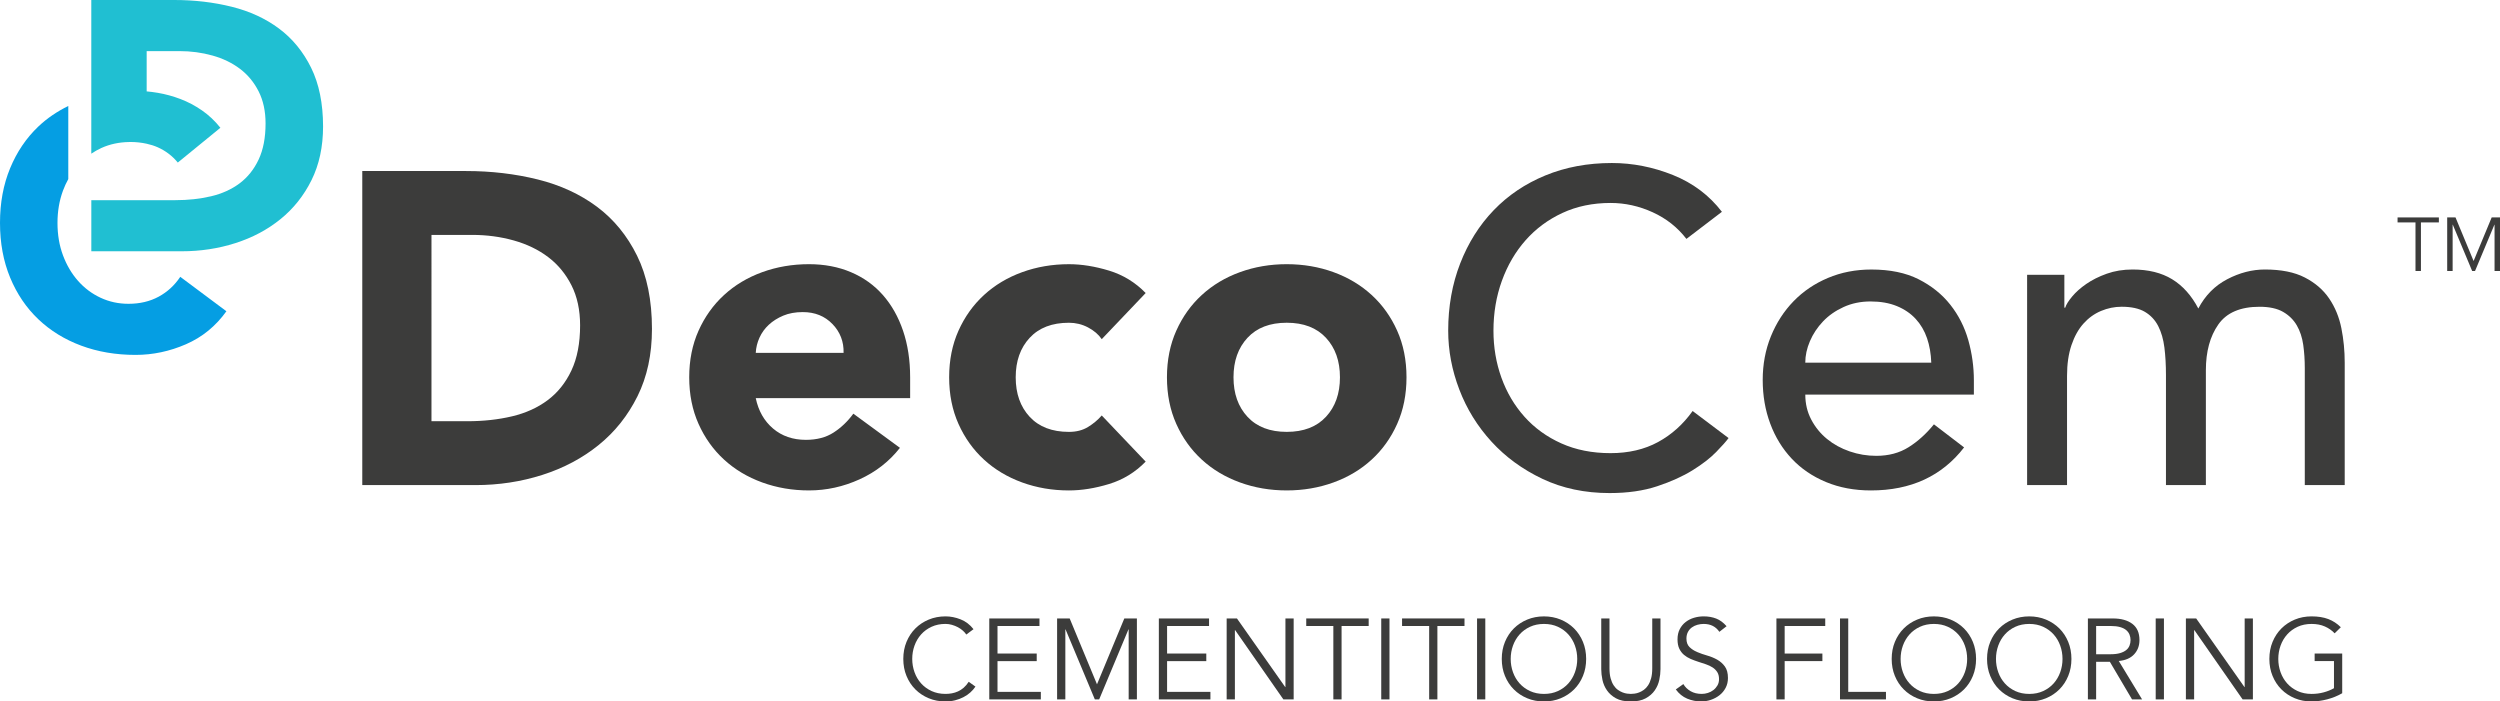
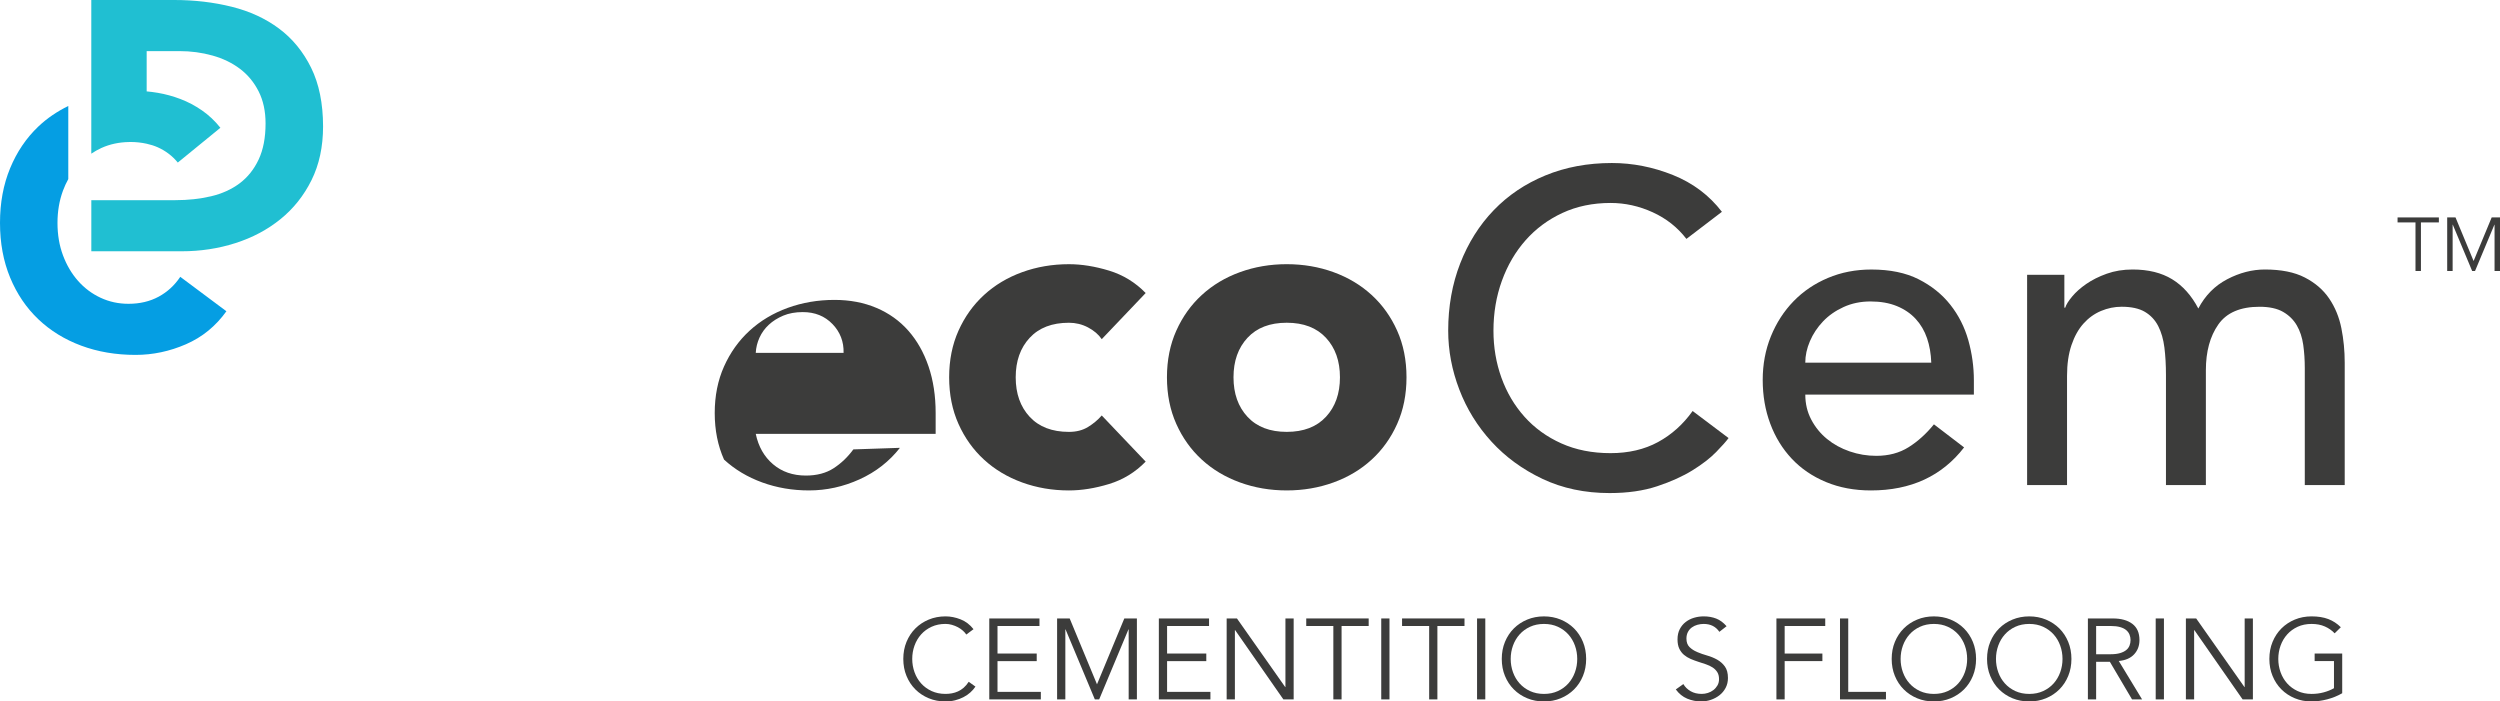
<svg xmlns="http://www.w3.org/2000/svg" version="1.1" id="Layer_1" x="0px" y="0px" viewBox="0 0 304.327 85.39" style="enable-background:new 0 0 304.327 85.39;" xml:space="preserve">
  <style type="text/css">
	.st0{fill:#3C3C3B;}
	.st1{fill:#20BFD2;}
	.st2{fill:#059EE3;}
</style>
  <g>
-     <path class="st0" d="M44.1,20.82h12.637c3.059,0,5.967,0.342,8.721,1.025   c2.754,0.685,5.157,1.792,7.209,3.321c2.052,1.53,3.681,3.52,4.887,5.967   c1.206,2.449,1.81,5.419,1.81,8.91c0,3.097-0.586,5.823-1.756,8.181   c-1.17,2.358-2.745,4.339-4.725,5.94c-1.98,1.603-4.266,2.817-6.858,3.645   c-2.592,0.829-5.311,1.242-8.153,1.242H44.1V20.82z M52.524,51.276h4.374   c1.944,0,3.754-0.198,5.428-0.595c1.674-0.396,3.122-1.053,4.347-1.971   c1.224-0.918,2.188-2.124,2.889-3.618c0.702-1.493,1.054-3.32,1.054-5.48   c0-1.872-0.352-3.501-1.054-4.888c-0.701-1.385-1.646-2.528-2.835-3.429   c-1.188-0.899-2.583-1.574-4.185-2.024c-1.603-0.45-3.286-0.676-5.049-0.676h-4.969V51.276z" />
-     <path class="st0" d="M109.549,54.515c-1.296,1.656-2.935,2.935-4.914,3.834   c-1.98,0.899-4.032,1.351-6.156,1.351c-2.017,0-3.915-0.324-5.697-0.973   c-1.781-0.647-3.33-1.574-4.644-2.78c-1.314-1.206-2.349-2.654-3.105-4.348   c-0.756-1.691-1.134-3.581-1.134-5.67c0-2.087,0.378-3.978,1.134-5.67   c0.757-1.691,1.791-3.141,3.105-4.347c1.313-1.206,2.862-2.133,4.644-2.781   c1.782-0.647,3.681-0.972,5.697-0.972c1.872,0,3.572,0.324,5.104,0.972   c1.529,0.648,2.825,1.575,3.888,2.781c1.062,1.206,1.881,2.655,2.457,4.347   c0.575,1.692,0.864,3.583,0.864,5.67v2.538H91.999c0.323,1.549,1.025,2.781,2.105,3.699   s2.412,1.377,3.996,1.377c1.331,0,2.457-0.297,3.375-0.891c0.918-0.595,1.719-1.358,2.403-2.295   L109.549,54.515z M102.69,42.959c0.036-1.368-0.414-2.538-1.35-3.51   c-0.937-0.973-2.143-1.458-3.618-1.458c-0.9,0-1.692,0.145-2.376,0.432   c-0.685,0.289-1.269,0.657-1.755,1.107s-0.864,0.972-1.134,1.565   c-0.271,0.595-0.424,1.215-0.459,1.863H102.69z" />
+     <path class="st0" d="M109.549,54.515c-1.296,1.656-2.935,2.935-4.914,3.834   c-1.98,0.899-4.032,1.351-6.156,1.351c-2.017,0-3.915-0.324-5.697-0.973   c-1.781-0.647-3.33-1.574-4.644-2.78c-0.756-1.691-1.134-3.581-1.134-5.67c0-2.087,0.378-3.978,1.134-5.67   c0.757-1.691,1.791-3.141,3.105-4.347c1.313-1.206,2.862-2.133,4.644-2.781   c1.782-0.647,3.681-0.972,5.697-0.972c1.872,0,3.572,0.324,5.104,0.972   c1.529,0.648,2.825,1.575,3.888,2.781c1.062,1.206,1.881,2.655,2.457,4.347   c0.575,1.692,0.864,3.583,0.864,5.67v2.538H91.999c0.323,1.549,1.025,2.781,2.105,3.699   s2.412,1.377,3.996,1.377c1.331,0,2.457-0.297,3.375-0.891c0.918-0.595,1.719-1.358,2.403-2.295   L109.549,54.515z M102.69,42.959c0.036-1.368-0.414-2.538-1.35-3.51   c-0.937-0.973-2.143-1.458-3.618-1.458c-0.9,0-1.692,0.145-2.376,0.432   c-0.685,0.289-1.269,0.657-1.755,1.107s-0.864,0.972-1.134,1.565   c-0.271,0.595-0.424,1.215-0.459,1.863H102.69z" />
    <path class="st0" d="M134.117,41.286c-0.396-0.575-0.954-1.053-1.674-1.431   c-0.721-0.379-1.494-0.567-2.322-0.567c-2.052,0-3.645,0.612-4.779,1.836   c-1.134,1.225-1.7,2.826-1.7,4.806c0,1.98,0.566,3.583,1.7,4.807   c1.135,1.224,2.728,1.836,4.779,1.836c0.899,0,1.674-0.197,2.322-0.595   c0.647-0.396,1.206-0.863,1.674-1.403l5.346,5.616c-1.26,1.296-2.745,2.205-4.455,2.727   s-3.339,0.783-4.887,0.783c-2.017,0-3.915-0.324-5.697-0.973c-1.781-0.647-3.33-1.574-4.644-2.78   c-1.314-1.206-2.349-2.654-3.105-4.348c-0.756-1.691-1.134-3.581-1.134-5.67   c0-2.087,0.378-3.978,1.134-5.67c0.757-1.691,1.791-3.141,3.105-4.347   c1.313-1.206,2.862-2.133,4.644-2.781c1.782-0.647,3.681-0.972,5.697-0.972   c1.548,0,3.177,0.262,4.887,0.783s3.195,1.431,4.455,2.727L134.117,41.286z" />
    <path class="st0" d="M142.054,45.929c0-2.087,0.378-3.978,1.135-5.67   c0.756-1.691,1.79-3.141,3.104-4.347c1.313-1.206,2.862-2.133,4.645-2.781   c1.781-0.647,3.68-0.972,5.696-0.972c2.016,0,3.915,0.324,5.697,0.972   c1.782,0.648,3.329,1.575,4.644,2.781s2.35,2.655,3.105,4.347c0.756,1.692,1.134,3.583,1.134,5.67   c0,2.089-0.378,3.979-1.134,5.67c-0.756,1.693-1.791,3.142-3.105,4.348s-2.861,2.133-4.644,2.78   c-1.782,0.648-3.682,0.973-5.697,0.973c-2.017,0-3.915-0.324-5.696-0.973   c-1.782-0.647-3.331-1.574-4.645-2.78c-1.314-1.206-2.349-2.654-3.104-4.348   C142.432,49.908,142.054,48.018,142.054,45.929z M150.155,45.929c0,1.98,0.566,3.583,1.701,4.807   c1.134,1.224,2.727,1.836,4.778,1.836c2.053,0,3.646-0.612,4.779-1.836s1.701-2.826,1.701-4.807   c0-1.979-0.567-3.581-1.701-4.806c-1.134-1.224-2.727-1.836-4.779-1.836   c-2.052,0-3.645,0.612-4.778,1.836C150.721,42.348,150.155,43.95,150.155,45.929z" />
    <path class="st0" d="M205.289,29.081c-1.08-1.404-2.448-2.484-4.104-3.24s-3.366-1.134-5.13-1.134   c-2.16,0-4.113,0.405-5.858,1.215c-1.747,0.811-3.24,1.917-4.482,3.321s-2.205,3.051-2.889,4.94   c-0.685,1.891-1.026,3.915-1.026,6.075c0,2.017,0.324,3.925,0.972,5.725   c0.648,1.8,1.584,3.384,2.809,4.752c1.224,1.368,2.718,2.448,4.481,3.239   c1.764,0.793,3.762,1.188,5.994,1.188c2.195,0,4.122-0.45,5.778-1.35   c1.655-0.899,3.06-2.16,4.212-3.78l4.374,3.294c-0.289,0.396-0.792,0.964-1.512,1.701   c-0.721,0.738-1.674,1.477-2.862,2.214c-1.188,0.738-2.619,1.386-4.293,1.943   c-1.674,0.559-3.609,0.838-5.805,0.838c-3.024,0-5.751-0.577-8.182-1.729   c-2.43-1.151-4.5-2.664-6.21-4.536c-1.71-1.871-3.016-3.986-3.915-6.345   c-0.9-2.357-1.35-4.743-1.35-7.155c0-2.951,0.486-5.678,1.458-8.181   c0.972-2.502,2.33-4.662,4.077-6.48c1.745-1.817,3.842-3.23,6.291-4.238   c2.447-1.008,5.147-1.513,8.1-1.513c2.52,0,4.995,0.486,7.425,1.458   c2.431,0.973,4.419,2.467,5.968,4.482L205.289,29.081z" />
    <path class="st0" d="M219.76,48.036c0,1.116,0.243,2.133,0.729,3.051   c0.485,0.918,1.124,1.701,1.917,2.349c0.791,0.648,1.709,1.153,2.754,1.513   c1.044,0.36,2.124,0.54,3.24,0.54c1.512,0,2.825-0.352,3.941-1.054   c1.115-0.701,2.142-1.628,3.078-2.78l3.672,2.808c-2.7,3.492-6.479,5.238-11.34,5.238   c-2.017,0-3.843-0.343-5.48-1.026c-1.639-0.684-3.024-1.628-4.158-2.835   c-1.134-1.206-2.008-2.627-2.619-4.266c-0.612-1.638-0.918-3.411-0.918-5.319   c0-1.907,0.332-3.681,0.999-5.319c0.666-1.638,1.584-3.059,2.754-4.266   c1.169-1.206,2.564-2.15,4.185-2.835c1.62-0.684,3.384-1.026,5.292-1.026   c2.269,0,4.186,0.396,5.751,1.188c1.566,0.792,2.854,1.827,3.861,3.104   c1.008,1.278,1.736,2.719,2.188,4.32c0.449,1.603,0.675,3.231,0.675,4.887v1.729H219.76z    M235.095,44.148c-0.036-1.08-0.207-2.07-0.513-2.971c-0.307-0.899-0.766-1.683-1.377-2.349   c-0.612-0.666-1.377-1.188-2.295-1.566s-1.989-0.566-3.213-0.566c-1.188,0-2.277,0.225-3.268,0.675   s-1.827,1.035-2.511,1.755c-0.685,0.721-1.215,1.521-1.593,2.403s-0.567,1.755-0.567,2.619H235.095z" />
    <path class="st0" d="M246.76,33.455h4.536v3.996h0.108c0.107-0.359,0.386-0.811,0.837-1.351   c0.449-0.54,1.025-1.053,1.728-1.538c0.702-0.486,1.53-0.9,2.484-1.242   c0.953-0.342,2.006-0.514,3.159-0.514c1.907,0,3.51,0.396,4.806,1.188s2.357,1.98,3.186,3.563   c0.828-1.583,1.998-2.771,3.511-3.563c1.512-0.792,3.041-1.188,4.59-1.188   c1.979,0,3.6,0.324,4.859,0.973c1.26,0.647,2.25,1.503,2.971,2.564   c0.72,1.062,1.215,2.269,1.484,3.618c0.271,1.351,0.405,2.746,0.405,4.186v14.903h-4.86V44.795   c0-0.972-0.062-1.907-0.188-2.808c-0.127-0.899-0.388-1.692-0.783-2.376   c-0.396-0.684-0.954-1.233-1.674-1.647c-0.721-0.413-1.674-0.621-2.862-0.621   c-2.341,0-4.015,0.721-5.021,2.16c-1.009,1.44-1.513,3.294-1.513,5.562v13.985h-4.859v-13.392   c0-1.224-0.063-2.34-0.189-3.349c-0.126-1.007-0.378-1.88-0.756-2.618s-0.918-1.314-1.62-1.729   c-0.702-0.413-1.646-0.621-2.835-0.621c-0.864,0-1.701,0.172-2.511,0.514   c-0.811,0.342-1.521,0.855-2.133,1.539c-0.613,0.684-1.099,1.557-1.458,2.618   c-0.36,1.062-0.54,2.313-0.54,3.753v13.284h-4.86V33.455z" />
  </g>
  <g>
    <path class="st0" d="M118.742,83.58c-0.167,0.25-0.374,0.487-0.619,0.71   c-0.246,0.223-0.527,0.415-0.843,0.577c-0.315,0.163-0.656,0.29-1.022,0.383   c-0.367,0.093-0.754,0.14-1.162,0.14c-0.733,0-1.413-0.13-2.039-0.39   c-0.627-0.26-1.17-0.62-1.629-1.079s-0.819-1.004-1.079-1.636   c-0.26-0.631-0.39-1.322-0.39-2.073c0-0.752,0.13-1.443,0.39-2.074   c0.26-0.631,0.62-1.177,1.079-1.636s1.002-0.818,1.629-1.079c0.626-0.259,1.306-0.39,2.039-0.39   c0.612,0,1.225,0.121,1.837,0.362s1.137,0.641,1.573,1.197l-0.877,0.654   c-0.103-0.158-0.241-0.315-0.418-0.474c-0.176-0.157-0.378-0.297-0.605-0.418   c-0.228-0.12-0.471-0.218-0.73-0.292s-0.52-0.111-0.779-0.111c-0.632,0-1.197,0.116-1.698,0.348   c-0.501,0.232-0.926,0.543-1.273,0.933c-0.349,0.39-0.615,0.843-0.801,1.357   s-0.278,1.056-0.278,1.622c0,0.565,0.093,1.106,0.278,1.621s0.452,0.968,0.801,1.357   c0.348,0.39,0.772,0.7,1.273,0.933c0.501,0.231,1.066,0.348,1.698,0.348   c0.26,0,0.517-0.023,0.772-0.069c0.255-0.047,0.506-0.125,0.751-0.236   c0.246-0.112,0.479-0.263,0.696-0.453c0.218-0.189,0.42-0.429,0.605-0.717L118.742,83.58z" />
    <path class="st0" d="M121.428,84.221h5.275v0.918h-6.278v-9.854h6.111v0.919h-5.108v3.354h4.773v0.918   h-4.773V84.221z" />
    <path class="st0" d="M133.538,83.302l3.326-8.018h1.531v9.854h-1.002v-8.519h-0.028l-3.562,8.519h-0.529   l-3.563-8.519h-0.027v8.519h-1.003v-9.854h1.531L133.538,83.302z" />
    <path class="st0" d="M142.071,84.221h5.275v0.918h-6.278v-9.854h6.111v0.919h-5.108v3.354h4.773v0.918   h-4.773V84.221z" />
    <path class="st0" d="M156.449,83.636h0.028v-8.352h1.002v9.854h-1.253l-5.874-8.435h-0.027v8.435h-1.003   v-9.854h1.253L156.449,83.636z" />
    <path class="st0" d="M163.311,85.139h-1.002v-8.936h-3.299v-0.919h7.6v0.919h-3.299V85.139z" />
    <path class="st0" d="M169.143,85.139h-1.003v-9.854h1.003V85.139z" />
    <path class="st0" d="M174.975,85.139h-1.002v-8.936h-3.299v-0.919h7.6v0.919h-3.299V85.139z" />
    <path class="st0" d="M180.807,85.139h-1.003v-9.854h1.003V85.139z" />
    <path class="st0" d="M193.084,80.212c0,0.751-0.13,1.442-0.39,2.073   c-0.26,0.632-0.619,1.177-1.079,1.636c-0.459,0.459-1.002,0.819-1.628,1.079   c-0.627,0.26-1.307,0.39-2.039,0.39c-0.733,0-1.413-0.13-2.039-0.39   c-0.627-0.26-1.17-0.62-1.629-1.079s-0.819-1.004-1.079-1.636   c-0.26-0.631-0.39-1.322-0.39-2.073c0-0.752,0.13-1.443,0.39-2.074s0.62-1.177,1.079-1.636   s1.002-0.818,1.629-1.079c0.626-0.259,1.306-0.39,2.039-0.39c0.732,0,1.412,0.131,2.039,0.39   c0.626,0.261,1.169,0.62,1.628,1.079c0.46,0.459,0.819,1.005,1.079,1.636   S193.084,79.46,193.084,80.212z M191.998,80.212c0-0.566-0.093-1.107-0.278-1.622   s-0.452-0.968-0.8-1.357c-0.349-0.39-0.772-0.7-1.273-0.933   c-0.502-0.231-1.067-0.348-1.698-0.348c-0.632,0-1.197,0.116-1.698,0.348   c-0.501,0.232-0.926,0.543-1.273,0.933c-0.349,0.39-0.615,0.843-0.801,1.357   s-0.278,1.056-0.278,1.622c0,0.565,0.093,1.106,0.278,1.621s0.452,0.968,0.801,1.357   c0.348,0.39,0.772,0.7,1.273,0.933c0.501,0.231,1.066,0.348,1.698,0.348   c0.631,0,1.196-0.116,1.698-0.348c0.501-0.232,0.925-0.543,1.273-0.933   c0.348-0.39,0.614-0.843,0.8-1.357S191.998,80.778,191.998,80.212z" />
-     <path class="st0" d="M202.132,81.464c0,0.409-0.049,0.843-0.146,1.302s-0.281,0.884-0.55,1.273   c-0.27,0.39-0.639,0.713-1.106,0.968c-0.469,0.255-1.07,0.383-1.803,0.383   c-0.742,0-1.346-0.128-1.81-0.383s-0.831-0.578-1.1-0.968c-0.27-0.39-0.452-0.814-0.55-1.273   s-0.146-0.893-0.146-1.302v-6.18h1.003v6.068c0,0.474,0.046,0.88,0.139,1.219   c0.093,0.338,0.216,0.624,0.369,0.855c0.153,0.232,0.324,0.415,0.515,0.55   s0.381,0.239,0.571,0.313c0.189,0.074,0.373,0.123,0.55,0.146c0.176,0.023,0.329,0.035,0.459,0.035   c0.12,0,0.271-0.012,0.452-0.035c0.181-0.022,0.366-0.071,0.557-0.146s0.381-0.179,0.571-0.313   c0.189-0.135,0.361-0.317,0.515-0.55c0.153-0.231,0.276-0.518,0.369-0.855   c0.093-0.339,0.139-0.745,0.139-1.219v-6.068h1.003V81.464z" />
    <path class="st0" d="M209.3,76.913c-0.437-0.641-1.071-0.961-1.907-0.961   c-0.26,0-0.515,0.035-0.765,0.104c-0.251,0.069-0.477,0.177-0.676,0.32s-0.359,0.329-0.479,0.557   c-0.121,0.228-0.182,0.494-0.182,0.8c0,0.446,0.126,0.792,0.376,1.037   c0.251,0.246,0.562,0.448,0.933,0.605c0.371,0.158,0.777,0.3,1.218,0.425s0.847,0.292,1.218,0.501   s0.683,0.485,0.933,0.828c0.251,0.344,0.376,0.812,0.376,1.406c0,0.445-0.095,0.847-0.285,1.204   s-0.44,0.656-0.752,0.897c-0.311,0.241-0.658,0.427-1.044,0.557   c-0.385,0.13-0.772,0.195-1.162,0.195c-0.604,0-1.176-0.114-1.719-0.341   c-0.543-0.228-1.005-0.602-1.385-1.121l0.918-0.654c0.213,0.362,0.509,0.652,0.889,0.87   c0.379,0.219,0.827,0.327,1.346,0.327c0.249,0,0.499-0.039,0.749-0.118s0.475-0.195,0.673-0.348   c0.199-0.153,0.363-0.342,0.493-0.564c0.129-0.223,0.193-0.478,0.193-0.766   c0-0.343-0.071-0.628-0.215-0.855c-0.145-0.228-0.335-0.418-0.571-0.571   c-0.236-0.152-0.506-0.28-0.808-0.383c-0.301-0.102-0.612-0.203-0.933-0.306   c-0.319-0.103-0.631-0.218-0.933-0.348c-0.301-0.13-0.57-0.295-0.807-0.494   c-0.237-0.2-0.427-0.45-0.571-0.752c-0.144-0.302-0.216-0.68-0.216-1.135   c0-0.473,0.091-0.886,0.271-1.238c0.182-0.353,0.423-0.646,0.725-0.877   c0.301-0.232,0.642-0.404,1.022-0.516s0.771-0.167,1.169-0.167c0.558,0,1.062,0.089,1.518,0.265   c0.455,0.177,0.877,0.487,1.267,0.933L209.3,76.913z" />
    <path class="st0" d="M217.248,85.139h-1.003v-9.854h5.943v0.919h-4.94v3.354h4.593v0.918h-4.593V85.139z" />
    <path class="st0" d="M224.987,84.221h4.593v0.918h-5.596v-9.854h1.003V84.221z" />
    <path class="st0" d="M240.549,80.212c0,0.751-0.13,1.442-0.39,2.073   c-0.26,0.632-0.619,1.177-1.079,1.636c-0.459,0.459-1.002,0.819-1.628,1.079   c-0.627,0.26-1.307,0.39-2.039,0.39c-0.733,0-1.413-0.13-2.039-0.39   c-0.627-0.26-1.17-0.62-1.629-1.079s-0.819-1.004-1.079-1.636   c-0.26-0.631-0.39-1.322-0.39-2.073c0-0.752,0.13-1.443,0.39-2.074s0.62-1.177,1.079-1.636   s1.002-0.818,1.629-1.079c0.626-0.259,1.306-0.39,2.039-0.39c0.732,0,1.412,0.131,2.039,0.39   c0.626,0.261,1.169,0.62,1.628,1.079c0.46,0.459,0.819,1.005,1.079,1.636   S240.549,79.46,240.549,80.212z M239.463,80.212c0-0.566-0.093-1.107-0.278-1.622   s-0.452-0.968-0.8-1.357c-0.349-0.39-0.772-0.7-1.273-0.933   c-0.502-0.231-1.067-0.348-1.698-0.348c-0.632,0-1.197,0.116-1.698,0.348   c-0.501,0.232-0.926,0.543-1.273,0.933c-0.349,0.39-0.615,0.843-0.801,1.357   s-0.278,1.056-0.278,1.622c0,0.565,0.093,1.106,0.278,1.621s0.452,0.968,0.801,1.357   c0.348,0.39,0.772,0.7,1.273,0.933c0.501,0.231,1.066,0.348,1.698,0.348   c0.631,0,1.196-0.116,1.698-0.348c0.501-0.232,0.925-0.543,1.273-0.933   c0.348-0.39,0.614-0.843,0.8-1.357S239.463,80.778,239.463,80.212z" />
    <path class="st0" d="M252.157,80.212c0,0.751-0.13,1.442-0.39,2.073   c-0.26,0.632-0.619,1.177-1.079,1.636c-0.459,0.459-1.002,0.819-1.628,1.079   c-0.627,0.26-1.307,0.39-2.039,0.39c-0.733,0-1.413-0.13-2.039-0.39   c-0.627-0.26-1.17-0.62-1.629-1.079s-0.819-1.004-1.079-1.636   c-0.26-0.631-0.39-1.322-0.39-2.073c0-0.752,0.13-1.443,0.39-2.074s0.62-1.177,1.079-1.636   s1.002-0.818,1.629-1.079c0.626-0.259,1.306-0.39,2.039-0.39c0.732,0,1.412,0.131,2.039,0.39   c0.626,0.261,1.169,0.62,1.628,1.079c0.46,0.459,0.819,1.005,1.079,1.636   S252.157,79.46,252.157,80.212z M251.071,80.212c0-0.566-0.093-1.107-0.278-1.622   s-0.452-0.968-0.8-1.357c-0.349-0.39-0.772-0.7-1.273-0.933   c-0.502-0.231-1.067-0.348-1.698-0.348c-0.632,0-1.197,0.116-1.698,0.348   c-0.501,0.232-0.926,0.543-1.273,0.933c-0.349,0.39-0.615,0.843-0.801,1.357   s-0.278,1.056-0.278,1.622c0,0.565,0.093,1.106,0.278,1.621s0.452,0.968,0.801,1.357   c0.348,0.39,0.772,0.7,1.273,0.933c0.501,0.231,1.066,0.348,1.698,0.348   c0.631,0,1.196-0.116,1.698-0.348c0.501-0.232,0.925-0.543,1.273-0.933   c0.348-0.39,0.614-0.843,0.8-1.357S251.071,80.778,251.071,80.212z" />
    <path class="st0" d="M255.164,85.139h-1.003v-9.854h3.035c1.002,0,1.793,0.218,2.373,0.654   c0.579,0.437,0.87,1.095,0.87,1.977c0,0.687-0.216,1.265-0.647,1.732   c-0.432,0.469-1.056,0.74-1.872,0.814l2.839,4.677h-1.225l-2.7-4.579h-1.67V85.139z    M255.164,79.641h1.781c0.445,0,0.823-0.046,1.135-0.139c0.311-0.093,0.559-0.216,0.744-0.369   s0.32-0.334,0.404-0.543c0.083-0.209,0.125-0.434,0.125-0.675c0-0.232-0.042-0.452-0.125-0.661   c-0.084-0.209-0.219-0.393-0.404-0.55c-0.186-0.158-0.434-0.281-0.744-0.369   c-0.312-0.088-0.689-0.132-1.135-0.132h-1.781V79.641z" />
    <path class="st0" d="M263.418,85.139h-1.003v-9.854h1.003V85.139z" />
    <path class="st0" d="M273.217,83.636h0.028v-8.352h1.002v9.854h-1.253l-5.874-8.435h-0.027v8.435h-1.003   v-9.854h1.253L273.217,83.636z" />
    <path class="st0" d="M284.199,77.094c-0.334-0.353-0.733-0.631-1.197-0.835s-1.002-0.307-1.614-0.307   c-0.632,0-1.197,0.116-1.698,0.348c-0.501,0.232-0.926,0.543-1.273,0.933   c-0.349,0.39-0.615,0.843-0.801,1.357s-0.278,1.056-0.278,1.622c0,0.565,0.093,1.106,0.278,1.621   s0.452,0.968,0.801,1.357c0.348,0.39,0.772,0.7,1.273,0.933   c0.501,0.231,1.066,0.348,1.698,0.348c0.51,0,0.999-0.062,1.468-0.188   c0.469-0.126,0.889-0.295,1.26-0.509v-3.299h-2.353v-0.918h3.355v4.83   c-0.558,0.324-1.168,0.572-1.831,0.744s-1.297,0.258-1.899,0.258c-0.733,0-1.413-0.13-2.039-0.39   c-0.627-0.26-1.17-0.62-1.629-1.079s-0.819-1.004-1.079-1.636   c-0.26-0.631-0.39-1.322-0.39-2.073c0-0.752,0.13-1.443,0.39-2.074s0.62-1.177,1.079-1.636   s1.002-0.818,1.629-1.079c0.626-0.259,1.306-0.39,2.039-0.39c0.788,0,1.468,0.109,2.039,0.327   c0.57,0.219,1.078,0.55,1.523,0.995L284.199,77.094z" />
  </g>
  <g>
    <path class="st0" d="M294.703,32.988h-0.663v-5.913h-2.183v-0.607h5.028v0.607h-2.183V32.988z" />
    <path class="st0" d="M301.113,31.772l2.201-5.305h1.013v6.521h-0.663v-5.637h-0.019l-2.357,5.637h-0.35   l-2.358-5.637h-0.019v5.637h-0.663v-6.521h1.014L301.113,31.772z" />
  </g>
  <path class="st1" d="M37.875,8.251c-0.965-1.958-2.268-3.549-3.909-4.773  c-1.641-1.224-3.564-2.109-5.767-2.657C25.996,0.274,23.669,0,21.222,0H11.113v11.797v3.922v2.988  c0.386-0.258,0.789-0.494,1.221-0.69c1.04-0.471,2.168-0.71,3.383-0.728v0  c0.047-0.001,0.091-0.007,0.139-0.007c0.005,0,0.01,0.001,0.015,0.001  c0.349,0.001,0.685,0.019,1.01,0.054c0.015,0.002,0.03,0.005,0.045,0.006  c0.319,0.036,0.628,0.087,0.926,0.153c0.478,0.106,0.932,0.246,1.352,0.434  c0.965,0.432,1.778,1.052,2.441,1.858l5.184-4.234c-0.663-0.835-1.412-1.541-2.247-2.117  c-0.835-0.576-1.706-1.037-2.613-1.382s-1.829-0.597-2.765-0.756  c-0.459-0.077-0.909-0.135-1.35-0.175v-0V6.221h3.975c1.41,0,2.757,0.18,4.039,0.54  c1.281,0.36,2.398,0.9,3.348,1.62c0.951,0.72,1.707,1.635,2.268,2.743  c0.562,1.109,0.843,2.412,0.843,3.91c0,1.728-0.281,3.19-0.843,4.385  c-0.561,1.195-1.332,2.16-2.311,2.895c-0.98,0.734-2.138,1.26-3.477,1.577  c-1.339,0.317-2.787,0.475-4.342,0.475h-2.761h-0.738h-6.739v6.221h11.016  c2.274,0,4.449-0.331,6.523-0.994c2.074-0.662,3.902-1.634,5.487-2.916  c1.584-1.281,2.844-2.865,3.78-4.752c0.936-1.886,1.405-4.068,1.405-6.544  C39.323,12.586,38.84,10.21,37.875,8.251z" />
  <path class="st2" d="M21.945,33.698c-0.691,1.037-1.57,1.844-2.635,2.42  c-1.066,0.576-2.289,0.864-3.672,0.864c-1.209,0-2.34-0.244-3.391-0.734  c-1.052-0.489-1.965-1.173-2.743-2.052c-0.777-0.878-1.39-1.915-1.836-3.11  c-0.447-1.195-0.67-2.512-0.67-3.953c0-1.411,0.223-2.721,0.67-3.931  c0.184-0.498,0.403-0.962,0.645-1.403v-8.899c-1.356,0.669-2.582,1.491-3.647,2.504  c-1.469,1.397-2.613,3.089-3.434,5.076C0.41,22.466,0,24.685,0,27.132  c0,2.448,0.41,4.666,1.231,6.653c0.821,1.987,1.966,3.679,3.434,5.076  c1.469,1.397,3.211,2.47,5.227,3.218c2.016,0.749,4.219,1.123,6.609,1.123  c2.102,0,4.148-0.432,6.134-1.296c1.987-0.864,3.629-2.203,4.925-4.018L21.945,33.698z" />
</svg>